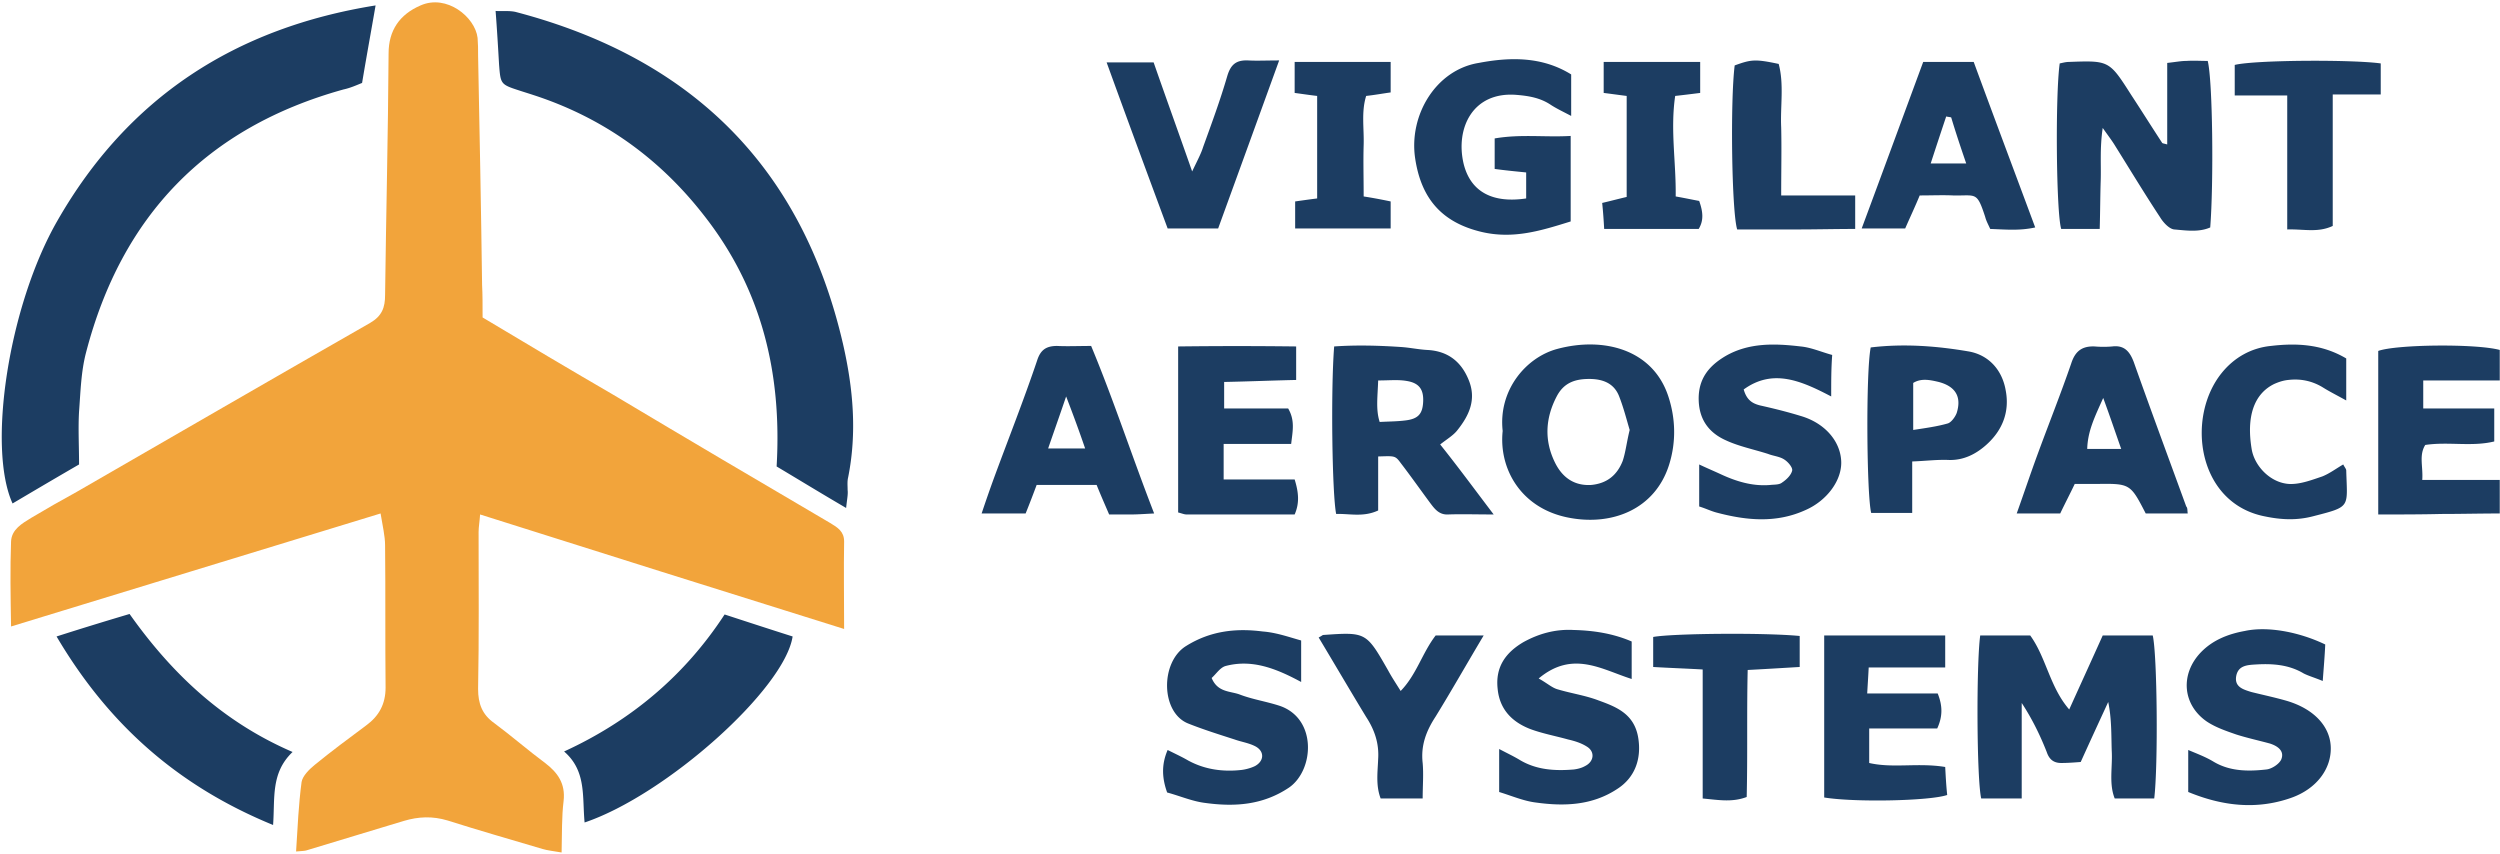
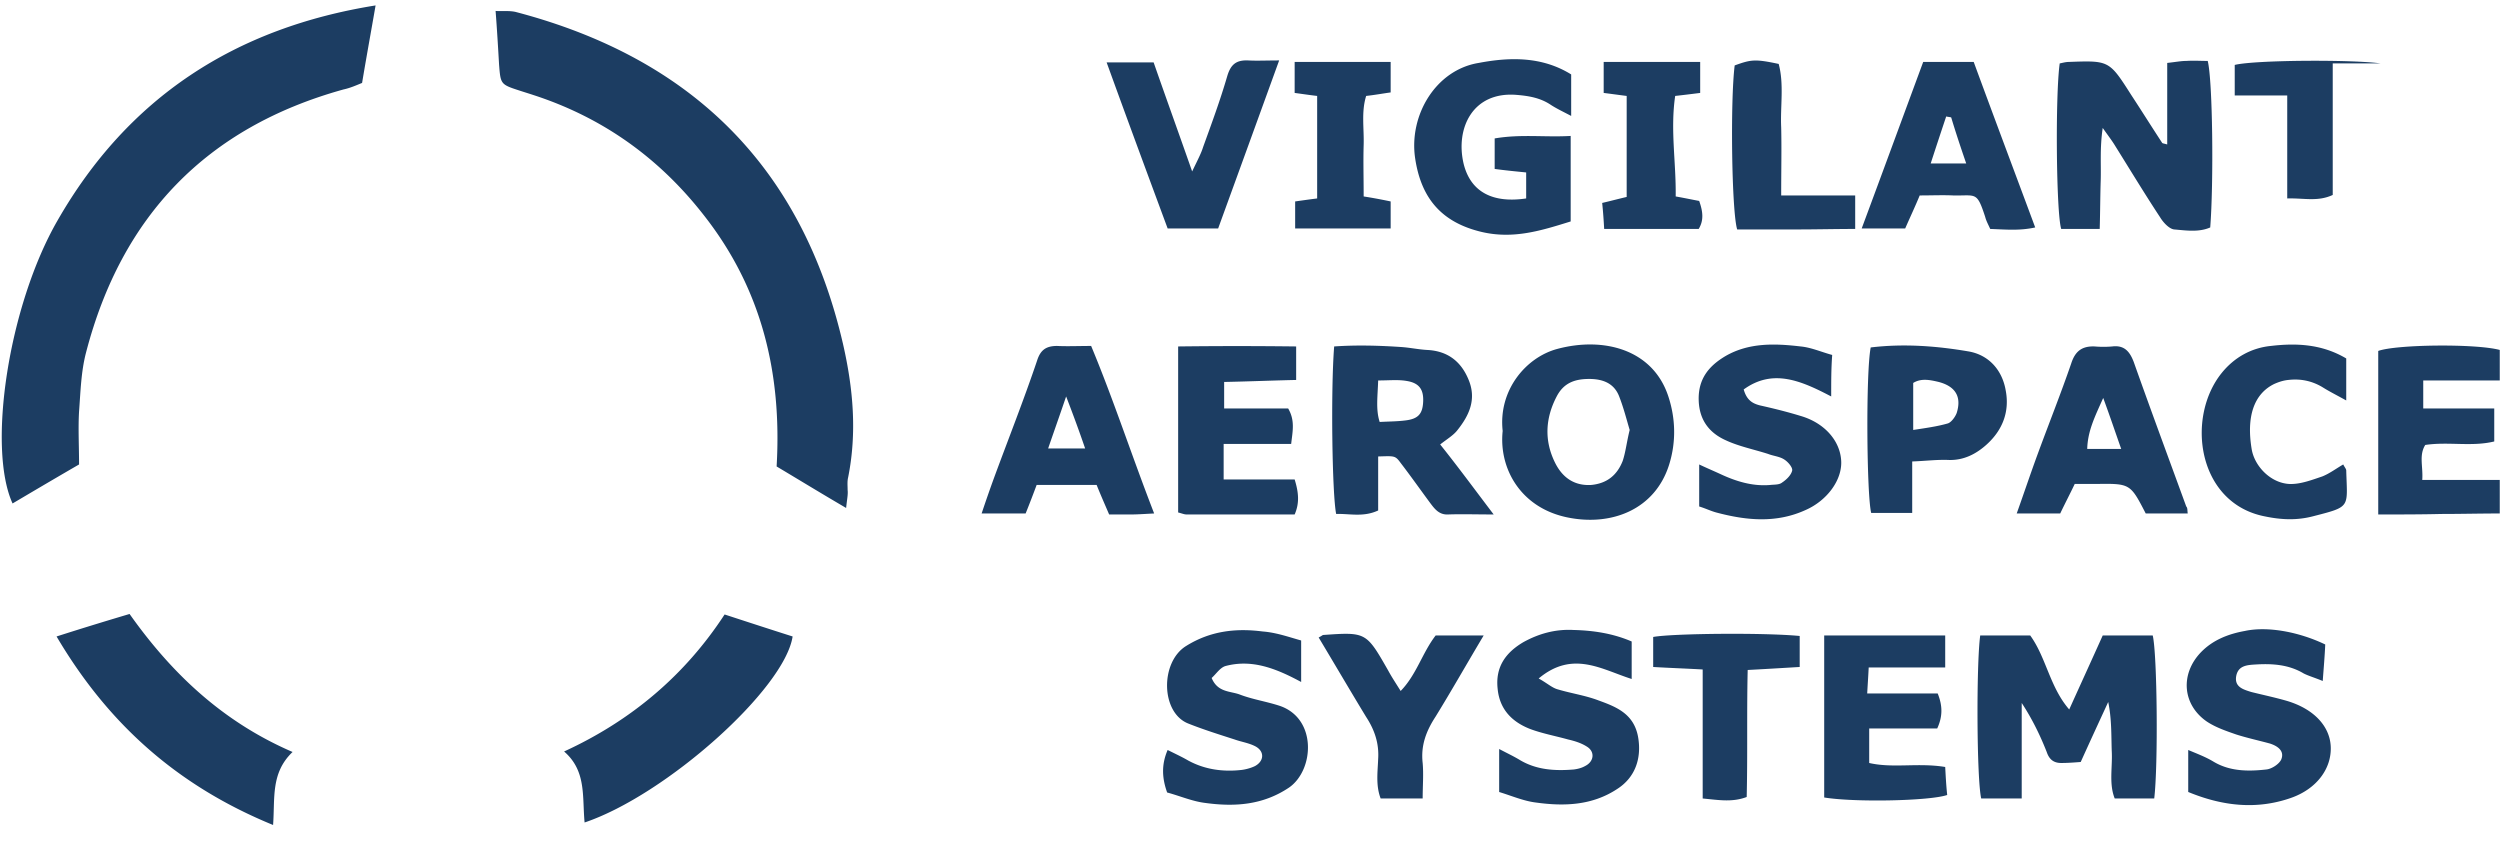
<svg xmlns="http://www.w3.org/2000/svg" width="948" height="324" fill="none">
-   <path d="M183 120.377c17.065 10.24 33.372 19.91 49.679 29.391 27.304 16.306 54.609 32.424 82.103 48.541 2.844 1.706 5.309 3.223 5.309 7.016-.189 10.618 0 21.236 0 33.182-46.645-14.6-91.963-28.821-138.039-43.422-.19 2.845-.569 4.741-.569 6.637 0 19.909.19 39.819-.189 59.539 0 5.499 1.516 9.67 6.067 12.894 6.637 4.93 12.704 10.239 19.341 15.169 4.74 3.602 7.774 7.774 7.016 14.41-.759 6.068-.569 12.325-.759 19.531-3.223-.569-5.309-.759-7.205-1.328-12.136-3.602-24.081-7.015-36.027-10.808-5.688-1.706-10.998-1.517-16.686.19-12.325 3.792-24.65 7.395-36.975 11.187-.758.19-1.706.19-3.792.379.569-9.101.948-17.823 2.086-26.356.379-2.275 2.844-4.74 4.93-6.447 6.257-5.119 12.893-10.049 19.53-14.979 4.93-3.603 7.395-8.154 7.395-14.411-.19-18.013 0-36.027-.19-53.851 0-3.602-.948-7.394-1.706-12.135-47.214 14.411-92.911 28.442-140.125 42.853-.19-11.567-.38-21.806 0-32.234.19-4.551 4.171-6.827 7.584-8.912 5.689-3.413 11.377-6.637 17.255-9.86 37.165-21.427 74.139-42.853 111.304-64.09 4.551-2.654 5.688-5.878 5.688-10.618.379-30.528 1.138-61.056 1.328-91.584 0-8.722 4.171-14.79 12.135-18.203 9.86-4.361 20.668 4.361 21.616 12.325.19 2.275.19 4.361.19 6.637.568 29.01 1.137 58.021 1.516 87.032.19 3.603.19 7.585.19 12.325Z" fill="#F2A43B" />
-   <path d="M29.981 176.124c-8.533 4.93-16.876 9.86-25.219 14.79-9.67-21.237-1.516-75.087 17.066-107.321C48.563 36.947 89.14 10.59 142.422 2.058c-1.706 9.86-3.413 19.151-5.119 29.39-1.896.759-4.361 1.897-7.016 2.465-51.954 14.411-84.189 47.973-97.651 99.738-1.896 7.205-2.086 14.79-2.655 22.374-.38 6.447 0 13.083 0 20.099ZM320.85 192.62c-10.05-5.878-18.393-10.998-26.357-15.738 2.086-35.837-5.878-67.692-27.683-95.376C249.934 59.89 228.508 44.531 202.151 36c-1.706-.57-3.602-1.138-5.309-1.707-7.016-2.275-7.016-2.465-7.585-9.67-.379-6.447-.758-13.083-1.327-20.478 2.276.19 5.12-.19 7.585.379 66.554 17.444 108.649 58.59 124.197 126.093 3.792 16.686 5.309 33.372 1.896 50.438-.379 1.517-.189 3.223-.189 4.74.189 1.707-.19 3.223-.569 6.826ZM784.646 269.035c4.361-9.67 8.533-18.772 12.704-28.063h18.962c1.706 7.016 2.085 49.3.569 61.814h-14.98c-2.275-5.688-.758-11.945-1.138-18.203-.189-5.878 0-11.945-1.327-18.392-3.413 7.395-6.826 14.79-10.429 22.754-2.465.189-4.93.379-7.395.379-2.844 0-4.55-1.327-5.499-4.172-2.465-6.257-5.498-12.514-9.48-18.582v36.216h-15.359c-1.707-7.205-1.896-50.627-.379-61.814h18.961c6.068 8.343 7.395 19.53 14.79 28.063ZM821.81 23.864c3.414-.38 5.31-.759 7.206-.759 2.844-.19 5.499 0 8.153 0 1.896 7.585 2.276 46.266.948 63.142-4.361 1.896-9.101 1.138-13.652.758-1.896-.19-4.171-2.654-5.309-4.55-5.878-8.912-11.377-18.014-17.065-27.115-1.138-1.896-2.465-3.603-4.741-6.826-1.137 7.774-.569 13.842-.758 19.91-.19 5.877-.19 11.755-.379 18.392h-14.601c-1.896-6.068-2.275-50.627-.569-62.762.949-.19 2.276-.57 3.413-.57 15.359-.568 15.359-.568 23.702 12.515 3.982 6.068 7.774 12.136 11.756 18.203.19.19.569.19 1.896.57V23.863ZM21.448 241.351c10.05-3.223 18.772-5.878 27.684-8.532 16.117 22.754 35.458 40.957 61.814 52.333-8.343 7.964-6.636 17.445-7.395 27.684-35.647-14.6-62.193-37.733-82.103-71.485ZM221.681 311.888c-.948-9.86.758-19.53-7.774-26.925 25.598-11.756 45.886-29.011 60.866-51.955 9.291 3.034 17.444 5.689 25.787 8.343-3.033 19.91-47.972 60.108-78.879 70.537ZM566.4 195.085c-6.636 0-11.945-.19-17.255 0-3.413.19-5.119-2.086-6.826-4.361-3.792-5.12-7.395-10.239-11.187-15.169-2.086-2.844-2.275-2.655-8.533-2.465v20.478c-5.688 2.655-10.997 1.138-15.927 1.327-1.517-7.394-2.086-46.834-.759-63.52 8.154-.569 16.497-.38 25.03.189 3.413.19 6.826.948 10.239 1.138 7.774.379 12.893 4.361 15.738 11.377 3.033 7.395.189 13.462-4.361 19.151-1.517 1.896-3.793 3.223-6.447 5.309 6.826 8.533 13.083 17.065 20.288 26.546Zm-43.801-50.817c-.189 6.068-.948 10.998.569 15.738 3.603-.189 6.637-.189 9.671-.568 4.93-.569 6.636-2.465 6.826-7.206.189-4.55-1.517-7.015-6.257-7.774-3.224-.569-6.637-.19-10.809-.19ZM595.79 28.225v15.738c-3.223-1.706-5.688-2.844-7.964-4.361-3.792-2.465-7.963-3.223-12.514-3.603-16.876-1.517-23.512 12.704-20.289 26.167 2.655 10.618 10.998 14.98 23.702 13.084v-9.86c-3.792-.38-7.774-.759-11.946-1.328V52.496c9.86-1.707 19.151-.38 28.822-.948v32.424c-10.998 3.413-21.616 6.826-33.752 3.982-15.169-3.603-22.943-12.704-25.218-27.874-2.465-16.306 7.774-33.561 24.081-36.216 11.945-2.275 24.081-2.465 35.078 4.361ZM569.813 163.419c-1.706-15.358 8.722-27.873 20.668-31.096 17.634-4.741 36.216.189 42.095 17.823 2.844 8.533 3.033 17.445.379 25.977-5.309 17.066-21.806 23.513-38.492 20.1-17.824-3.603-26.167-18.583-24.65-32.804Zm48.162-.379c-1.137-3.792-2.275-8.343-3.982-12.704-1.896-4.93-6.067-6.637-11.377-6.637-5.498 0-9.67 1.517-12.324 6.637-4.362 8.343-4.741 16.876-.569 25.219 2.654 5.309 7.015 8.722 13.652 8.343 6.068-.569 9.86-3.793 11.946-9.102 1.137-3.413 1.517-7.205 2.654-11.756ZM881.729 244.385c-.19 4.361-.569 8.722-.948 13.842-3.224-1.327-5.309-1.896-7.205-2.844-5.689-3.413-11.946-3.792-18.203-3.413-3.224.189-6.637.379-7.395 4.361-.759 4.171 2.654 5.12 5.688 6.068 4.551 1.137 9.102 2.085 13.652 3.413 10.05 3.033 16.117 9.48 16.497 17.255.379 8.343-5.31 16.117-15.169 19.53-13.084 4.551-25.978 3.034-38.871-2.276v-15.927c3.602 1.517 6.636 2.654 9.48 4.361 6.258 3.792 13.273 3.792 20.099 3.034 2.086-.19 4.93-2.086 5.689-3.792 1.327-3.224-1.327-5.12-4.361-6.068-4.172-1.138-8.533-2.086-12.704-3.413-3.793-1.327-7.775-2.655-11.188-4.93-9.291-6.447-10.049-18.014-2.275-26.167 4.551-4.74 10.429-7.016 16.686-8.153 8.722-1.896 20.668.379 30.528 5.119ZM493.399 242.868v15.738c-9.481-5.119-18.583-8.722-28.632-6.067-2.086.569-3.603 3.034-5.309 4.55 2.275 5.499 7.015 4.93 10.618 6.258 4.93 1.896 10.239 2.654 15.359 4.361 14.031 4.93 12.894 24.271 3.413 30.907-9.86 6.637-20.479 7.395-31.666 5.878-4.93-.569-9.67-2.655-14.6-3.982-1.896-5.309-2.275-10.429.19-16.117 3.033 1.517 5.498 2.655 7.774 3.982 6.257 3.413 13.083 4.361 20.099 3.603 1.706-.19 3.792-.759 5.309-1.517 3.413-1.897 3.603-5.499.19-7.395-2.465-1.328-5.31-1.707-7.964-2.655-5.878-1.896-11.946-3.792-17.634-6.068-10.429-4.171-10.619-23.322-.759-29.39 9.102-5.688 18.772-6.826 29.011-5.499 5.12.38 9.86 2.086 14.601 3.413ZM694.389 150.336c-11.566-6.068-22.185-10.618-33.182-2.655 1.137 3.982 3.223 5.31 6.257 6.068 5.119 1.138 10.429 2.465 15.359 3.982 9.101 2.655 14.979 9.481 15.358 17.065.38 7.206-5.309 14.98-13.462 18.583-11.188 5.119-22.564 3.981-33.941.948-2.086-.569-3.982-1.517-6.447-2.276v-15.927c3.223 1.517 5.499 2.465 7.964 3.602 6.067 2.845 12.325 4.741 18.961 4.172 1.517-.19 3.413 0 4.551-.948 1.706-1.138 3.413-2.844 3.792-4.551.19-1.138-1.517-3.223-3.034-4.172-1.706-1.137-4.171-1.327-6.067-2.085-5.31-1.707-10.998-2.844-15.928-5.12-6.447-2.844-10.239-7.774-10.429-15.359-.189-7.963 3.793-12.893 10.239-16.686 8.912-5.119 18.772-4.74 28.443-3.602 3.981.379 7.774 2.085 11.945 3.223-.379 5.12-.379 9.67-.379 15.738ZM618.733 243.248v14.221c-11.377-3.603-22.374-10.998-35.268-.19 3.413 1.896 5.119 3.603 7.395 4.172 5.119 1.517 10.429 2.275 15.359 4.171 6.826 2.465 13.462 5.12 14.979 14.032 1.327 7.963-1.138 15.169-7.964 19.53-9.48 6.257-20.099 6.636-30.907 5.12-4.551-.569-8.912-2.465-13.842-3.982v-16.307c3.224 1.706 5.689 2.844 8.154 4.361 6.257 3.603 13.083 3.982 20.099 3.413 1.517-.19 3.034-.569 4.361-1.327 3.413-1.707 3.792-5.499.569-7.395-2.086-1.328-4.551-2.086-7.016-2.655-4.74-1.327-9.86-2.275-14.411-3.982-6.826-2.654-11.566-7.395-12.325-15.169-.948-8.343 3.034-13.842 9.86-17.824 5.878-3.223 12.136-4.93 18.962-4.55 7.584.189 14.979 1.327 21.995 4.361ZM829.584 194.706h-15.927c-5.878-11.377-5.878-11.377-18.962-11.187h-7.963c-1.707 3.603-3.603 7.205-5.499 11.187h-16.497c2.845-7.964 5.31-15.359 7.964-22.564 4.172-11.377 8.722-22.754 12.704-34.32 1.517-4.74 4.172-6.637 8.912-6.447 2.276.19 4.361.19 6.637 0 4.55-.569 6.636 1.896 8.153 5.878 6.447 18.203 13.273 36.596 19.91 54.799.568.568.379 1.516.568 2.654Zm-25.218-24.46c-2.276-6.447-4.172-12.135-6.826-19.341-3.224 7.206-5.878 12.515-6.068 19.341h12.894ZM437.652 194.706c-3.793.189-6.258.379-8.722.379h-8.344c-1.706-3.982-3.223-7.395-4.74-11.187h-22.754a410.906 410.906 0 0 1-4.171 10.808h-16.686a513.583 513.583 0 0 1 4.551-13.084c5.498-14.979 11.376-29.769 16.496-44.938 1.327-4.172 3.603-5.499 7.585-5.499 3.982.19 8.153 0 12.893 0 8.533 20.478 15.359 41.526 23.892 63.521Zm-33.372-44.37c-2.655 7.774-4.741 13.652-6.826 19.72h14.031c-2.275-6.637-4.361-12.325-7.205-19.72ZM901.828 195.085v-62.004c6.637-2.465 36.975-2.844 46.076-.379v11.566h-29.011v10.619h26.926v12.514c-8.533 2.086-17.445 0-26.167 1.328-2.465 3.982-.759 8.153-1.138 13.273h29.39v12.704c-7.395 0-14.79.189-22.184.189-7.775.19-15.359.19-23.892.19ZM705.956 86.626c7.964-21.426 15.548-42.094 23.323-63.141h19.151c7.584 20.668 15.358 41.336 23.322 62.762-6.067 1.328-11.377.759-17.065.569-.759-1.707-1.517-3.034-1.896-4.55-3.224-9.86-3.413-7.965-12.136-8.154-3.981-.19-8.153 0-12.704 0-1.706 4.171-3.602 8.153-5.498 12.514h-16.497Zm33.941-42.094c-.569-.19-1.327-.19-1.896-.38a2053.732 2053.732 0 0 0-5.878 17.825h13.462c-2.085-6.068-3.981-11.756-5.688-17.445ZM734.587 276.24H708.8v13.084c9.101 2.086 18.582-.19 28.821 1.517.19 3.602.379 7.205.758 10.618-6.636 2.275-35.078 2.844-46.645.948v-61.435h45.887v12.135H708.61c-.19 3.793-.379 6.447-.569 9.86h26.736c1.896 4.741 1.896 8.723-.19 13.273ZM490.934 195.085h-40.957c-.948 0-1.706-.379-3.223-.758v-62.952c14.979-.19 29.58-.19 44.749 0v12.704c-8.912.19-17.824.569-27.305.758v10.05h24.271c2.655 4.551 1.707 8.533 1.138 13.463h-25.598v13.462h26.925c1.517 4.93 1.896 8.912 0 13.273ZM709.37 131.754c12.514-1.517 25.029-.569 37.164 1.517 7.585 1.327 12.704 7.016 14.031 14.79 1.517 7.963-1.137 14.979-7.205 20.478-3.982 3.603-8.722 6.068-14.411 5.878-4.361-.19-8.722.379-13.841.569v19.53h-15.549c-1.706-6.636-2.086-53.092-.189-62.762Zm16.117 31.286c4.93-.758 9.101-1.327 13.083-2.465 1.327-.379 2.844-2.465 3.413-3.982 1.896-6.067-.379-10.049-6.826-11.756-3.223-.758-6.636-1.517-9.67.379v17.824ZM419.638 23.674h17.824c4.551 13.083 9.291 26.167 14.6 41.336 2.086-4.361 3.413-6.826 4.172-9.291 3.223-8.912 6.447-17.634 9.101-26.736 1.328-4.55 3.413-6.257 7.964-6.067 3.413.19 6.826 0 11.756 0a47827.613 47827.613 0 0 1-23.133 63.71h-19.151c-7.584-20.479-15.169-40.957-23.133-62.952ZM888.555 176.124c.569 1.138 1.138 1.706 1.138 2.275.379 14.032 1.896 13.653-12.136 17.255-6.257 1.707-12.135 1.517-18.582.19-25.787-4.93-30.148-37.544-16.496-54.419 4.74-5.879 11.187-9.481 18.582-10.24 9.67-1.137 19.341-.758 28.632 4.741v15.927c-3.413-1.896-6.068-3.223-8.533-4.74-4.171-2.655-8.722-3.603-13.462-3.034-1.897.19-3.603.759-5.31 1.517-7.774 3.792-10.618 12.515-8.532 24.839 1.137 6.447 7.205 12.705 14.221 13.084 4.171.189 8.532-1.517 12.514-2.844 2.845-1.138 5.309-3.034 7.964-4.551ZM500.034 241.731c1.138-.569 1.517-.948 1.707-.948 16.307-1.138 16.307-1.138 24.65 13.462 1.327 2.465 2.844 4.741 4.74 7.774 6.068-6.257 8.153-14.41 13.273-21.047h18.203c-6.447 10.808-12.135 20.858-18.203 30.718-3.603 5.499-5.688 10.997-4.93 17.634.379 4.361 0 8.722 0 13.463h-15.928c-1.896-4.93-1.137-10.05-.948-14.98.379-5.878-1.327-10.998-4.55-15.928-5.879-9.67-11.757-19.719-18.014-30.148ZM644.141 86.816h-35.837c-.189-3.223-.379-6.257-.758-9.86 3.223-.758 6.068-1.517 9.291-2.275V36.379c-3.034-.38-5.688-.759-8.722-1.138V23.485h36.595V35.24c-3.034.38-6.067.758-9.48 1.138-1.897 12.893.379 25.218.189 38.112 3.224.569 5.878 1.138 8.912 1.707 1.327 3.792 1.896 7.205-.19 10.618ZM902.776 24.053v11.756h-18.203v49.869c-5.689 2.654-10.998 1.137-17.255 1.327V36.188h-19.91V24.622c7.585-1.896 44.56-2.086 55.368-.569ZM499.466 36.379c-3.224-.38-5.689-.759-8.533-1.138V23.485h36.406V35.05c-2.844.38-5.878.948-9.291 1.328-1.896 6.067-.759 12.325-.948 18.582-.19 6.257 0 12.514 0 19.53 3.603.569 6.636 1.138 10.239 1.896v10.24h-36.216v-10.24c2.654-.379 5.309-.758 8.343-1.137V36.379ZM675.427 74.112h28.063v12.704c-7.395 0-14.79.19-22.185.19h-22.564c-2.085-6.637-2.654-48.731-.948-62.194 6.258-2.276 7.774-2.465 16.686-.569 2.086 7.774.569 16.117.948 24.081.19 8.153 0 16.307 0 25.788ZM682.445 241.161v11.756c-6.447.38-12.515.759-19.72 1.138-.379 15.928 0 31.855-.379 48.162-5.499 2.086-10.619 1.138-16.686.569v-48.92c-6.637-.38-12.515-.569-18.772-.949v-11.376c7.015-1.328 41.715-1.707 55.557-.38Z" fill="#1C3D62" />
+   <path d="M29.981 176.124c-8.533 4.93-16.876 9.86-25.219 14.79-9.67-21.237-1.516-75.087 17.066-107.321C48.563 36.947 89.14 10.59 142.422 2.058c-1.706 9.86-3.413 19.151-5.119 29.39-1.896.759-4.361 1.897-7.016 2.465-51.954 14.411-84.189 47.973-97.651 99.738-1.896 7.205-2.086 14.79-2.655 22.374-.38 6.447 0 13.083 0 20.099ZM320.85 192.62c-10.05-5.878-18.393-10.998-26.357-15.738 2.086-35.837-5.878-67.692-27.683-95.376C249.934 59.89 228.508 44.531 202.151 36c-1.706-.57-3.602-1.138-5.309-1.707-7.016-2.275-7.016-2.465-7.585-9.67-.379-6.447-.758-13.083-1.327-20.478 2.276.19 5.12-.19 7.585.379 66.554 17.444 108.649 58.59 124.197 126.093 3.792 16.686 5.309 33.372 1.896 50.438-.379 1.517-.189 3.223-.189 4.74.189 1.707-.19 3.223-.569 6.826ZM784.646 269.035c4.361-9.67 8.533-18.772 12.704-28.063h18.962c1.706 7.016 2.085 49.3.569 61.814h-14.98c-2.275-5.688-.758-11.945-1.138-18.203-.189-5.878 0-11.945-1.327-18.392-3.413 7.395-6.826 14.79-10.429 22.754-2.465.189-4.93.379-7.395.379-2.844 0-4.55-1.327-5.499-4.172-2.465-6.257-5.498-12.514-9.48-18.582v36.216h-15.359c-1.707-7.205-1.896-50.627-.379-61.814h18.961c6.068 8.343 7.395 19.53 14.79 28.063ZM821.81 23.864c3.414-.38 5.31-.759 7.206-.759 2.844-.19 5.499 0 8.153 0 1.896 7.585 2.276 46.266.948 63.142-4.361 1.896-9.101 1.138-13.652.758-1.896-.19-4.171-2.654-5.309-4.55-5.878-8.912-11.377-18.014-17.065-27.115-1.138-1.896-2.465-3.603-4.741-6.826-1.137 7.774-.569 13.842-.758 19.91-.19 5.877-.19 11.755-.379 18.392h-14.601c-1.896-6.068-2.275-50.627-.569-62.762.949-.19 2.276-.57 3.413-.57 15.359-.568 15.359-.568 23.702 12.515 3.982 6.068 7.774 12.136 11.756 18.203.19.19.569.19 1.896.57V23.863ZM21.448 241.351c10.05-3.223 18.772-5.878 27.684-8.532 16.117 22.754 35.458 40.957 61.814 52.333-8.343 7.964-6.636 17.445-7.395 27.684-35.647-14.6-62.193-37.733-82.103-71.485ZM221.681 311.888c-.948-9.86.758-19.53-7.774-26.925 25.598-11.756 45.886-29.011 60.866-51.955 9.291 3.034 17.444 5.689 25.787 8.343-3.033 19.91-47.972 60.108-78.879 70.537ZM566.4 195.085c-6.636 0-11.945-.19-17.255 0-3.413.19-5.119-2.086-6.826-4.361-3.792-5.12-7.395-10.239-11.187-15.169-2.086-2.844-2.275-2.655-8.533-2.465v20.478c-5.688 2.655-10.997 1.138-15.927 1.327-1.517-7.394-2.086-46.834-.759-63.52 8.154-.569 16.497-.38 25.03.189 3.413.19 6.826.948 10.239 1.138 7.774.379 12.893 4.361 15.738 11.377 3.033 7.395.189 13.462-4.361 19.151-1.517 1.896-3.793 3.223-6.447 5.309 6.826 8.533 13.083 17.065 20.288 26.546Zm-43.801-50.817c-.189 6.068-.948 10.998.569 15.738 3.603-.189 6.637-.189 9.671-.568 4.93-.569 6.636-2.465 6.826-7.206.189-4.55-1.517-7.015-6.257-7.774-3.224-.569-6.637-.19-10.809-.19ZM595.79 28.225v15.738c-3.223-1.706-5.688-2.844-7.964-4.361-3.792-2.465-7.963-3.223-12.514-3.603-16.876-1.517-23.512 12.704-20.289 26.167 2.655 10.618 10.998 14.98 23.702 13.084v-9.86c-3.792-.38-7.774-.759-11.946-1.328V52.496c9.86-1.707 19.151-.38 28.822-.948v32.424c-10.998 3.413-21.616 6.826-33.752 3.982-15.169-3.603-22.943-12.704-25.218-27.874-2.465-16.306 7.774-33.561 24.081-36.216 11.945-2.275 24.081-2.465 35.078 4.361ZM569.813 163.419c-1.706-15.358 8.722-27.873 20.668-31.096 17.634-4.741 36.216.189 42.095 17.823 2.844 8.533 3.033 17.445.379 25.977-5.309 17.066-21.806 23.513-38.492 20.1-17.824-3.603-26.167-18.583-24.65-32.804Zm48.162-.379c-1.137-3.792-2.275-8.343-3.982-12.704-1.896-4.93-6.067-6.637-11.377-6.637-5.498 0-9.67 1.517-12.324 6.637-4.362 8.343-4.741 16.876-.569 25.219 2.654 5.309 7.015 8.722 13.652 8.343 6.068-.569 9.86-3.793 11.946-9.102 1.137-3.413 1.517-7.205 2.654-11.756ZM881.729 244.385c-.19 4.361-.569 8.722-.948 13.842-3.224-1.327-5.309-1.896-7.205-2.844-5.689-3.413-11.946-3.792-18.203-3.413-3.224.189-6.637.379-7.395 4.361-.759 4.171 2.654 5.12 5.688 6.068 4.551 1.137 9.102 2.085 13.652 3.413 10.05 3.033 16.117 9.48 16.497 17.255.379 8.343-5.31 16.117-15.169 19.53-13.084 4.551-25.978 3.034-38.871-2.276v-15.927c3.602 1.517 6.636 2.654 9.48 4.361 6.258 3.792 13.273 3.792 20.099 3.034 2.086-.19 4.93-2.086 5.689-3.792 1.327-3.224-1.327-5.12-4.361-6.068-4.172-1.138-8.533-2.086-12.704-3.413-3.793-1.327-7.775-2.655-11.188-4.93-9.291-6.447-10.049-18.014-2.275-26.167 4.551-4.74 10.429-7.016 16.686-8.153 8.722-1.896 20.668.379 30.528 5.119ZM493.399 242.868v15.738c-9.481-5.119-18.583-8.722-28.632-6.067-2.086.569-3.603 3.034-5.309 4.55 2.275 5.499 7.015 4.93 10.618 6.258 4.93 1.896 10.239 2.654 15.359 4.361 14.031 4.93 12.894 24.271 3.413 30.907-9.86 6.637-20.479 7.395-31.666 5.878-4.93-.569-9.67-2.655-14.6-3.982-1.896-5.309-2.275-10.429.19-16.117 3.033 1.517 5.498 2.655 7.774 3.982 6.257 3.413 13.083 4.361 20.099 3.603 1.706-.19 3.792-.759 5.309-1.517 3.413-1.897 3.603-5.499.19-7.395-2.465-1.328-5.31-1.707-7.964-2.655-5.878-1.896-11.946-3.792-17.634-6.068-10.429-4.171-10.619-23.322-.759-29.39 9.102-5.688 18.772-6.826 29.011-5.499 5.12.38 9.86 2.086 14.601 3.413ZM694.389 150.336c-11.566-6.068-22.185-10.618-33.182-2.655 1.137 3.982 3.223 5.31 6.257 6.068 5.119 1.138 10.429 2.465 15.359 3.982 9.101 2.655 14.979 9.481 15.358 17.065.38 7.206-5.309 14.98-13.462 18.583-11.188 5.119-22.564 3.981-33.941.948-2.086-.569-3.982-1.517-6.447-2.276v-15.927c3.223 1.517 5.499 2.465 7.964 3.602 6.067 2.845 12.325 4.741 18.961 4.172 1.517-.19 3.413 0 4.551-.948 1.706-1.138 3.413-2.844 3.792-4.551.19-1.138-1.517-3.223-3.034-4.172-1.706-1.137-4.171-1.327-6.067-2.085-5.31-1.707-10.998-2.844-15.928-5.12-6.447-2.844-10.239-7.774-10.429-15.359-.189-7.963 3.793-12.893 10.239-16.686 8.912-5.119 18.772-4.74 28.443-3.602 3.981.379 7.774 2.085 11.945 3.223-.379 5.12-.379 9.67-.379 15.738ZM618.733 243.248v14.221c-11.377-3.603-22.374-10.998-35.268-.19 3.413 1.896 5.119 3.603 7.395 4.172 5.119 1.517 10.429 2.275 15.359 4.171 6.826 2.465 13.462 5.12 14.979 14.032 1.327 7.963-1.138 15.169-7.964 19.53-9.48 6.257-20.099 6.636-30.907 5.12-4.551-.569-8.912-2.465-13.842-3.982v-16.307c3.224 1.706 5.689 2.844 8.154 4.361 6.257 3.603 13.083 3.982 20.099 3.413 1.517-.19 3.034-.569 4.361-1.327 3.413-1.707 3.792-5.499.569-7.395-2.086-1.328-4.551-2.086-7.016-2.655-4.74-1.327-9.86-2.275-14.411-3.982-6.826-2.654-11.566-7.395-12.325-15.169-.948-8.343 3.034-13.842 9.86-17.824 5.878-3.223 12.136-4.93 18.962-4.55 7.584.189 14.979 1.327 21.995 4.361ZM829.584 194.706h-15.927c-5.878-11.377-5.878-11.377-18.962-11.187h-7.963c-1.707 3.603-3.603 7.205-5.499 11.187h-16.497c2.845-7.964 5.31-15.359 7.964-22.564 4.172-11.377 8.722-22.754 12.704-34.32 1.517-4.74 4.172-6.637 8.912-6.447 2.276.19 4.361.19 6.637 0 4.55-.569 6.636 1.896 8.153 5.878 6.447 18.203 13.273 36.596 19.91 54.799.568.568.379 1.516.568 2.654Zm-25.218-24.46c-2.276-6.447-4.172-12.135-6.826-19.341-3.224 7.206-5.878 12.515-6.068 19.341h12.894ZM437.652 194.706c-3.793.189-6.258.379-8.722.379h-8.344c-1.706-3.982-3.223-7.395-4.74-11.187h-22.754a410.906 410.906 0 0 1-4.171 10.808h-16.686a513.583 513.583 0 0 1 4.551-13.084c5.498-14.979 11.376-29.769 16.496-44.938 1.327-4.172 3.603-5.499 7.585-5.499 3.982.19 8.153 0 12.893 0 8.533 20.478 15.359 41.526 23.892 63.521Zm-33.372-44.37c-2.655 7.774-4.741 13.652-6.826 19.72h14.031c-2.275-6.637-4.361-12.325-7.205-19.72ZM901.828 195.085v-62.004c6.637-2.465 36.975-2.844 46.076-.379v11.566h-29.011v10.619h26.926v12.514c-8.533 2.086-17.445 0-26.167 1.328-2.465 3.982-.759 8.153-1.138 13.273h29.39v12.704c-7.395 0-14.79.189-22.184.189-7.775.19-15.359.19-23.892.19ZM705.956 86.626c7.964-21.426 15.548-42.094 23.323-63.141h19.151c7.584 20.668 15.358 41.336 23.322 62.762-6.067 1.328-11.377.759-17.065.569-.759-1.707-1.517-3.034-1.896-4.55-3.224-9.86-3.413-7.965-12.136-8.154-3.981-.19-8.153 0-12.704 0-1.706 4.171-3.602 8.153-5.498 12.514h-16.497Zm33.941-42.094c-.569-.19-1.327-.19-1.896-.38a2053.732 2053.732 0 0 0-5.878 17.825h13.462c-2.085-6.068-3.981-11.756-5.688-17.445ZM734.587 276.24H708.8v13.084c9.101 2.086 18.582-.19 28.821 1.517.19 3.602.379 7.205.758 10.618-6.636 2.275-35.078 2.844-46.645.948v-61.435h45.887v12.135H708.61c-.19 3.793-.379 6.447-.569 9.86h26.736c1.896 4.741 1.896 8.723-.19 13.273ZM490.934 195.085h-40.957c-.948 0-1.706-.379-3.223-.758v-62.952c14.979-.19 29.58-.19 44.749 0v12.704c-8.912.19-17.824.569-27.305.758v10.05h24.271c2.655 4.551 1.707 8.533 1.138 13.463h-25.598v13.462h26.925c1.517 4.93 1.896 8.912 0 13.273ZM709.37 131.754c12.514-1.517 25.029-.569 37.164 1.517 7.585 1.327 12.704 7.016 14.031 14.79 1.517 7.963-1.137 14.979-7.205 20.478-3.982 3.603-8.722 6.068-14.411 5.878-4.361-.19-8.722.379-13.841.569v19.53h-15.549c-1.706-6.636-2.086-53.092-.189-62.762Zm16.117 31.286c4.93-.758 9.101-1.327 13.083-2.465 1.327-.379 2.844-2.465 3.413-3.982 1.896-6.067-.379-10.049-6.826-11.756-3.223-.758-6.636-1.517-9.67.379v17.824ZM419.638 23.674h17.824c4.551 13.083 9.291 26.167 14.6 41.336 2.086-4.361 3.413-6.826 4.172-9.291 3.223-8.912 6.447-17.634 9.101-26.736 1.328-4.55 3.413-6.257 7.964-6.067 3.413.19 6.826 0 11.756 0a47827.613 47827.613 0 0 1-23.133 63.71h-19.151c-7.584-20.479-15.169-40.957-23.133-62.952ZM888.555 176.124c.569 1.138 1.138 1.706 1.138 2.275.379 14.032 1.896 13.653-12.136 17.255-6.257 1.707-12.135 1.517-18.582.19-25.787-4.93-30.148-37.544-16.496-54.419 4.74-5.879 11.187-9.481 18.582-10.24 9.67-1.137 19.341-.758 28.632 4.741v15.927c-3.413-1.896-6.068-3.223-8.533-4.74-4.171-2.655-8.722-3.603-13.462-3.034-1.897.19-3.603.759-5.31 1.517-7.774 3.792-10.618 12.515-8.532 24.839 1.137 6.447 7.205 12.705 14.221 13.084 4.171.189 8.532-1.517 12.514-2.844 2.845-1.138 5.309-3.034 7.964-4.551ZM500.034 241.731c1.138-.569 1.517-.948 1.707-.948 16.307-1.138 16.307-1.138 24.65 13.462 1.327 2.465 2.844 4.741 4.74 7.774 6.068-6.257 8.153-14.41 13.273-21.047h18.203c-6.447 10.808-12.135 20.858-18.203 30.718-3.603 5.499-5.688 10.997-4.93 17.634.379 4.361 0 8.722 0 13.463h-15.928c-1.896-4.93-1.137-10.05-.948-14.98.379-5.878-1.327-10.998-4.55-15.928-5.879-9.67-11.757-19.719-18.014-30.148ZM644.141 86.816h-35.837c-.189-3.223-.379-6.257-.758-9.86 3.223-.758 6.068-1.517 9.291-2.275V36.379c-3.034-.38-5.688-.759-8.722-1.138V23.485h36.595V35.24c-3.034.38-6.067.758-9.48 1.138-1.897 12.893.379 25.218.189 38.112 3.224.569 5.878 1.138 8.912 1.707 1.327 3.792 1.896 7.205-.19 10.618ZM902.776 24.053h-18.203v49.869c-5.689 2.654-10.998 1.137-17.255 1.327V36.188h-19.91V24.622c7.585-1.896 44.56-2.086 55.368-.569ZM499.466 36.379c-3.224-.38-5.689-.759-8.533-1.138V23.485h36.406V35.05c-2.844.38-5.878.948-9.291 1.328-1.896 6.067-.759 12.325-.948 18.582-.19 6.257 0 12.514 0 19.53 3.603.569 6.636 1.138 10.239 1.896v10.24h-36.216v-10.24c2.654-.379 5.309-.758 8.343-1.137V36.379ZM675.427 74.112h28.063v12.704c-7.395 0-14.79.19-22.185.19h-22.564c-2.085-6.637-2.654-48.731-.948-62.194 6.258-2.276 7.774-2.465 16.686-.569 2.086 7.774.569 16.117.948 24.081.19 8.153 0 16.307 0 25.788ZM682.445 241.161v11.756c-6.447.38-12.515.759-19.72 1.138-.379 15.928 0 31.855-.379 48.162-5.499 2.086-10.619 1.138-16.686.569v-48.92c-6.637-.38-12.515-.569-18.772-.949v-11.376c7.015-1.328 41.715-1.707 55.557-.38Z" fill="#1C3D62" />
</svg>